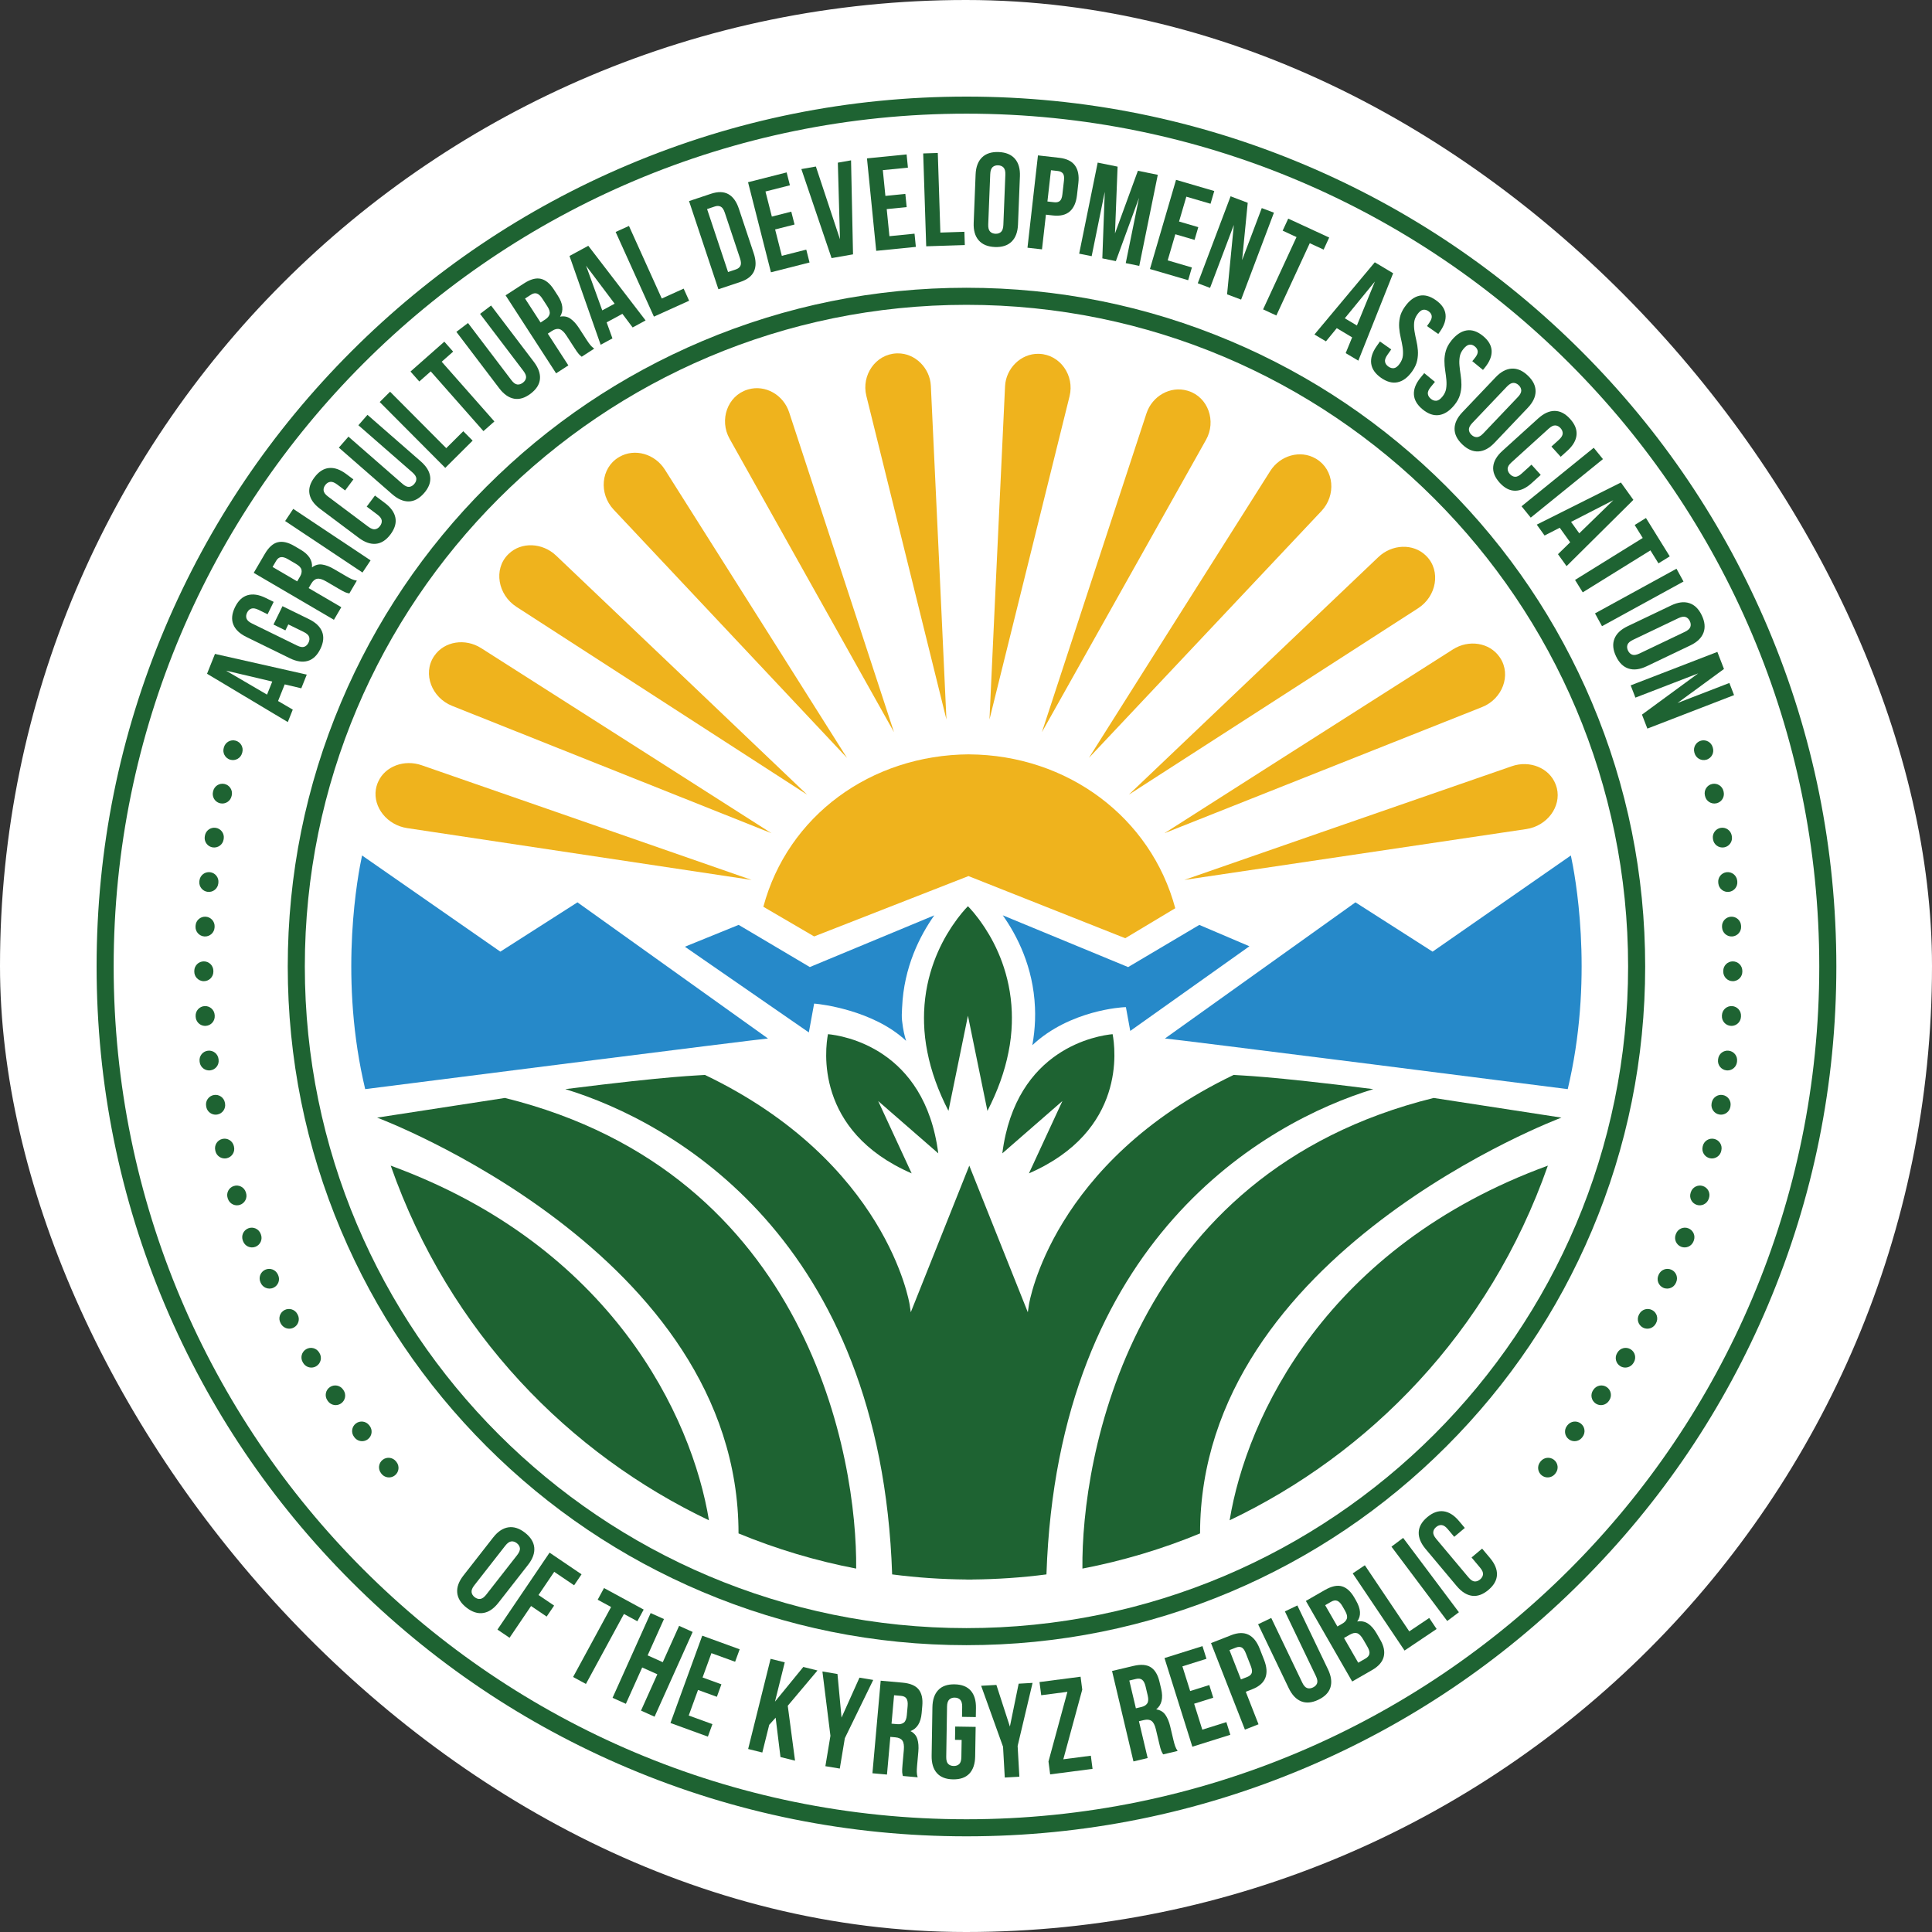
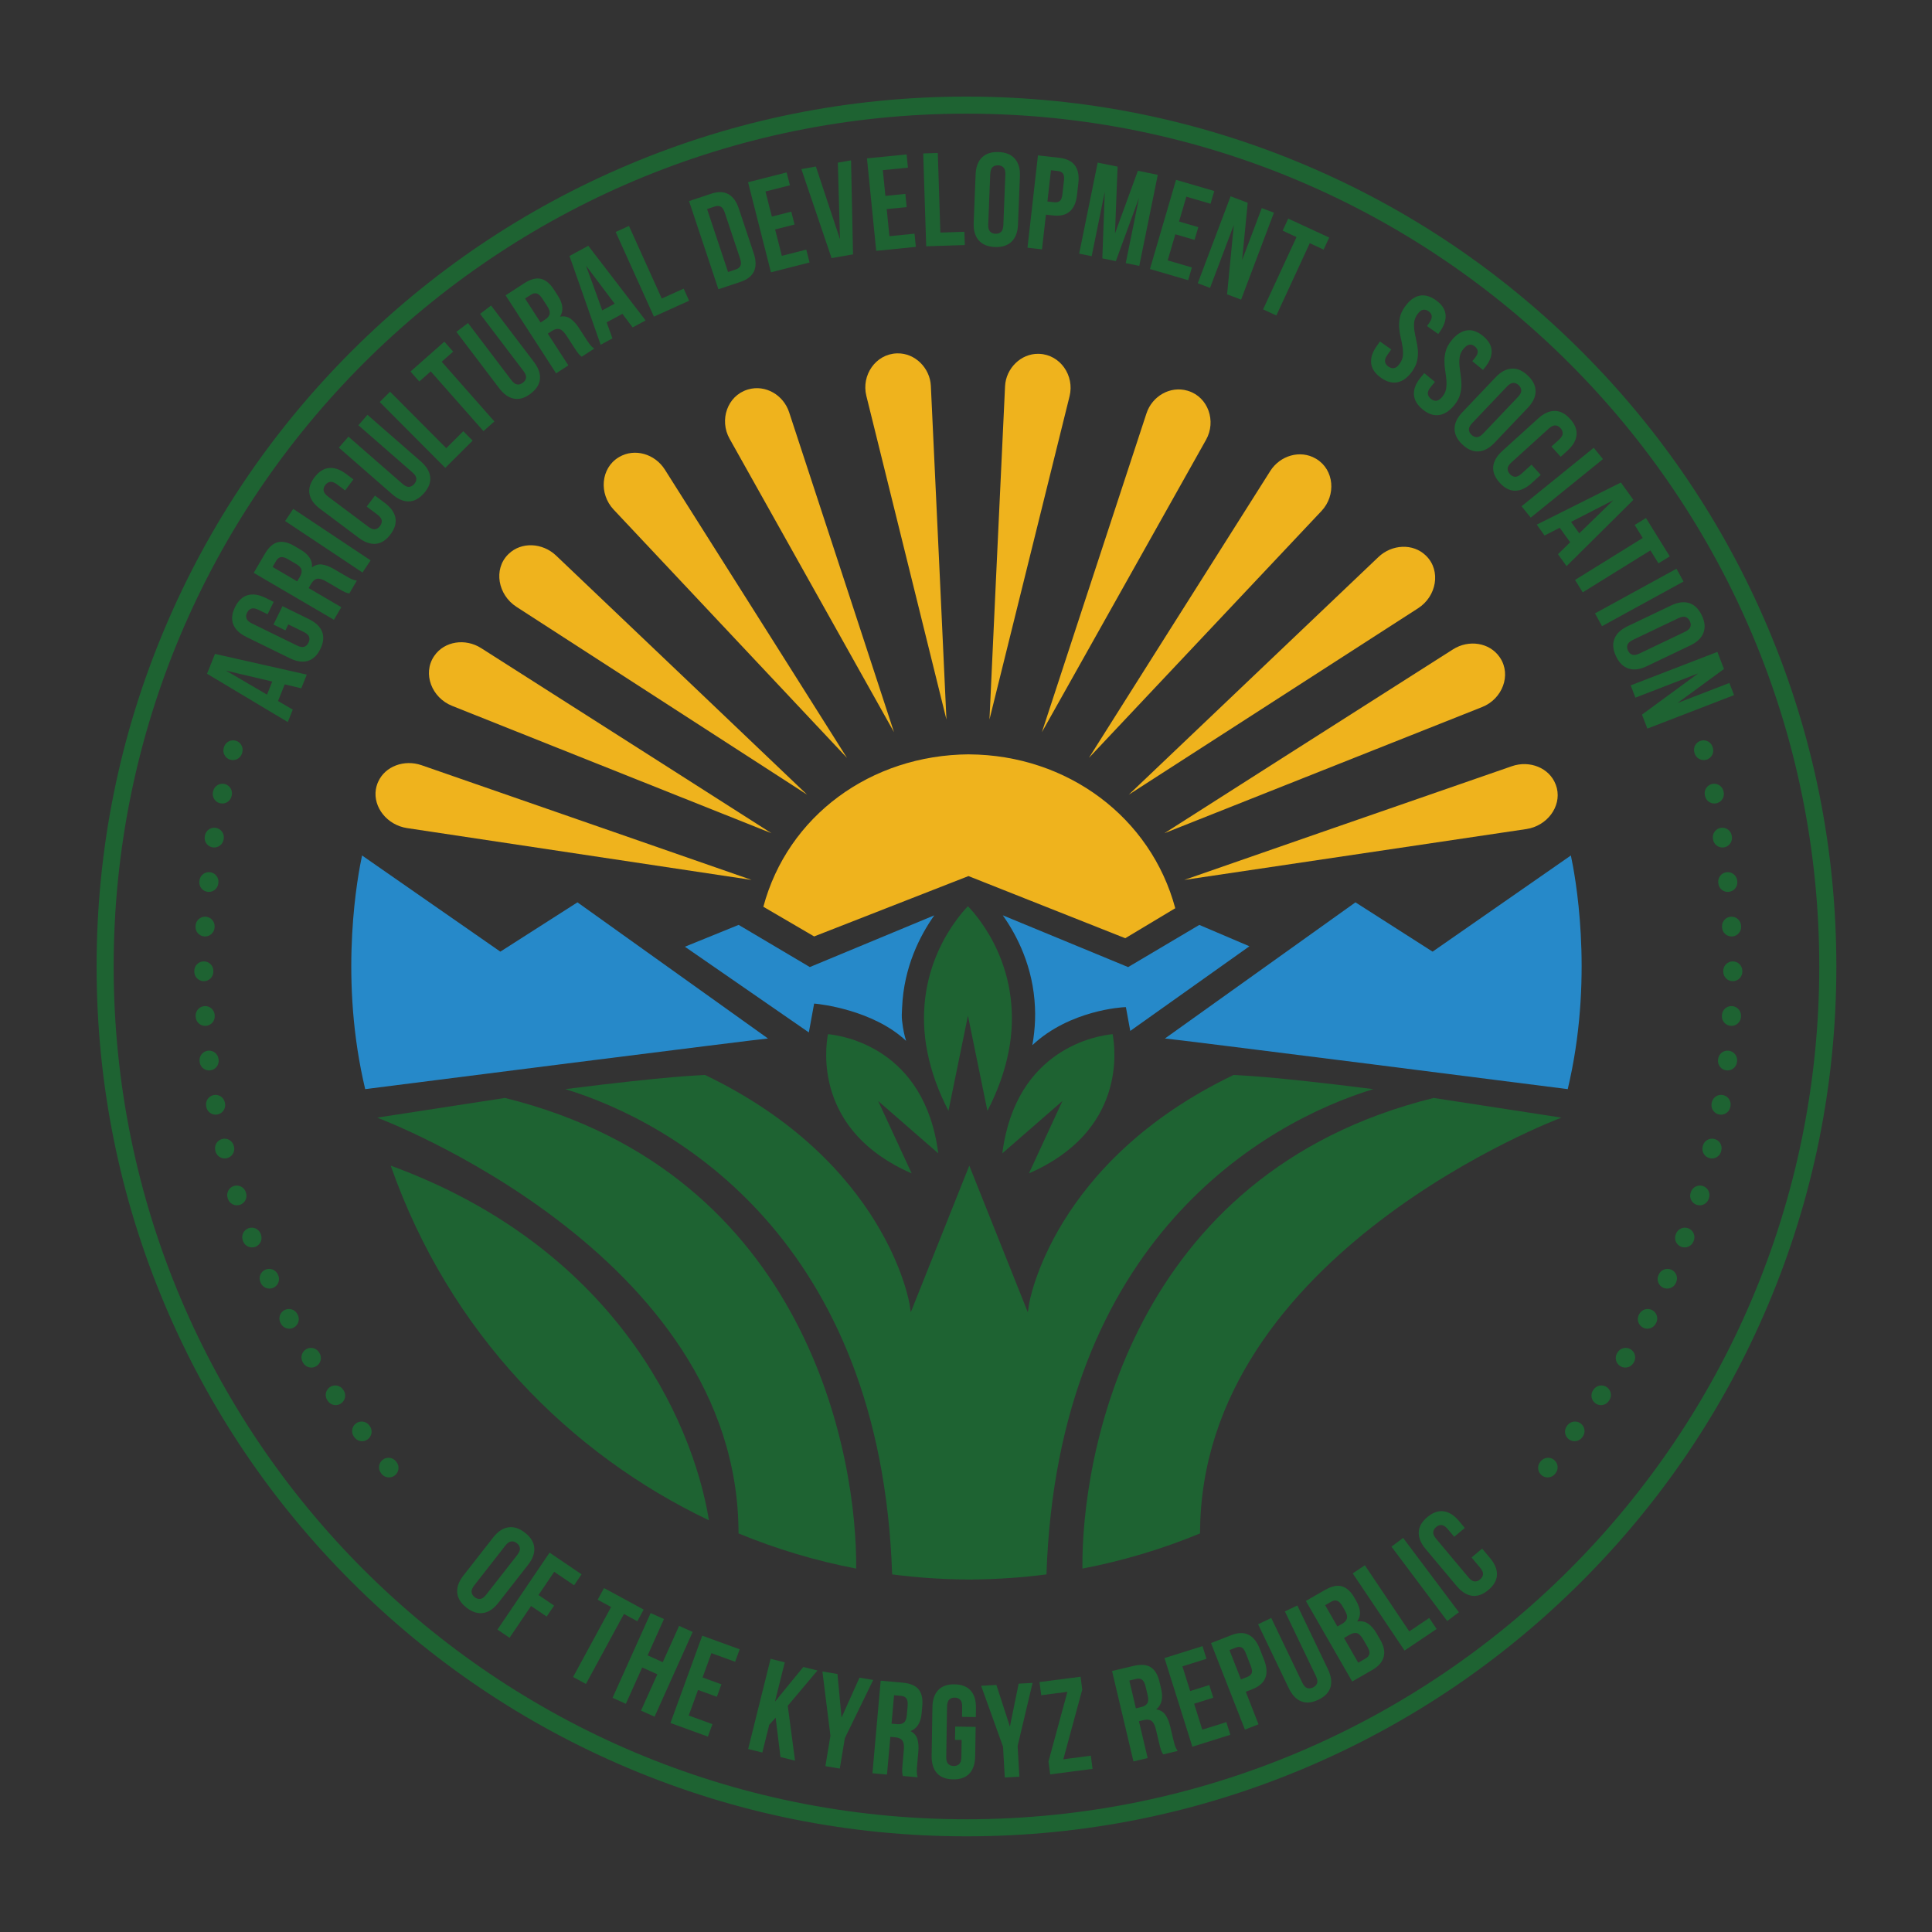
<svg xmlns="http://www.w3.org/2000/svg" version="1.1" width="1000" height="1000">
  <rect width="100%" height="100%" fill="#333333" stroke="none" />
  <g clip-path="url(#SvgjsClipPath1101)">
-     <rect width="1000" height="1000" fill="#ffffff" />
    <g transform="matrix(0.469,0,0,0.469,50,50)">
      <svg version="1.1" width="1920" height="1920">
        <svg id="_Слой_1" data-name="Слой_1" version="1.1" viewBox="0 0 1920 1920">
          <defs>
            <style>
      .st0 {
        fill: #2689c9;
      }

      .st1 {
        fill: #efb31d;
      }

      .st2 {
        fill: #1e6332;
      }
    </style>
            <clipPath id="SvgjsClipPath1101">
              <rect width="1000" height="1000" x="0" y="0" rx="500" ry="500" />
            </clipPath>
          </defs>
          <path class="st2" d="M288.61,1482.95c3.45,1.58,7.64,1.23,10.85-1.26,4.58-3.57,5.41-10.17,1.84-14.76l-.49-.63c-3.57-4.59-10.18-5.42-14.77-1.85-4.58,3.57-5.41,10.17-1.84,14.76l.49.63c1.08,1.38,2.43,2.43,3.92,3.11" />
          <path class="st2" d="M318.3,1522.94c3.45,1.58,7.64,1.23,10.85-1.26,4.58-3.57,5.41-10.17,1.84-14.76l-.49-.63c-3.57-4.59-10.18-5.42-14.77-1.85-4.58,3.57-5.41,10.17-1.84,14.76l.49.63c1.08,1.38,2.43,2.43,3.92,3.11" />
          <path class="st2" d="M259.44,1443.14c3.25,1.49,7.19,1.28,10.35-.9,4.79-3.29,5.99-9.84,2.7-14.63l-.45-.65c-3.29-4.79-9.84-6.01-14.62-2.72-4.79,3.29-6.01,9.84-2.72,14.62l.47.67c1.12,1.62,2.6,2.84,4.27,3.6" />
          <path class="st2" d="M232.63,1401.71c3.06,1.4,6.74,1.31,9.84-.57,4.97-3.01,6.55-9.48,3.54-14.45l-.42-.69c-3.01-4.97-9.48-6.56-14.45-3.54-4.97,3.01-6.56,9.48-3.54,14.46l.42.69c1.14,1.86,2.76,3.26,4.61,4.11" />
          <path class="st2" d="M208.26,1358.8c2.87,1.31,6.3,1.33,9.3-.27,5.13-2.72,7.1-9.08,4.38-14.21l-.39-.73c-2.72-5.13-9.1-7.08-14.22-4.36-5.13,2.72-7.09,9.09-4.36,14.22l.37.7c1.13,2.13,2.88,3.71,4.92,4.64" />
          <path class="st2" d="M186.41,1314.56c2.68,1.23,5.87,1.33,8.77,0,5.28-2.43,7.6-8.67,5.17-13.95l-.33-.72c-2.42-5.29-8.66-7.61-13.94-5.19-5.29,2.41-7.61,8.65-5.19,13.94l.34.74c1.09,2.39,2.97,4.17,5.18,5.18" />
          <path class="st2" d="M167.14,1269.12c2.5,1.14,5.44,1.31,8.2.23,5.41-2.11,8.08-8.2,5.98-13.62l-.3-.76c-2.11-5.42-8.2-8.09-13.62-5.98-5.42,2.11-8.09,8.21-5.98,13.62l.29.76c1.04,2.65,3.02,4.64,5.42,5.75" />
          <path class="st2" d="M150.52,1222.66c2.32,1.06,5.03,1.29,7.64.43,5.52-1.81,8.54-7.75,6.73-13.27l-.24-.76c-1.79-5.52-7.73-8.55-13.26-6.76-5.53,1.79-8.55,7.73-6.76,13.26l.26.79c.95,2.91,3.05,5.12,5.62,6.3" />
          <path class="st2" d="M133.43,1168.23c2.48,2.87,6.44,4.29,10.39,3.36,5.65-1.34,9.15-7.01,7.81-12.66l-.18-.79c-1.34-5.65-7.01-9.15-12.66-7.81-5.66,1.34-9.15,7.01-7.81,12.66l.18.79c.4,1.7,1.2,3.21,2.27,4.45" />
          <path class="st2" d="M123.43,1119.91c2.35,2.71,6.01,4.15,9.79,3.48,5.72-1,9.54-6.46,8.53-12.19l-.14-.78c-1-5.72-6.45-9.55-12.17-8.55-5.73,1-9.55,6.46-8.55,12.18l.14.81c.34,1.94,1.19,3.66,2.39,5.05" />
          <path class="st2" d="M116.25,1071.09c2.2,2.55,5.59,3.99,9.18,3.57,5.78-.68,9.91-5.9,9.22-11.68l-.09-.8c-.68-5.78-5.91-9.91-11.68-9.22-5.78.68-9.91,5.91-9.22,11.68l.1.8c.25,2.17,1.15,4.11,2.48,5.65" />
          <path class="st2" d="M111.9,1021.93c2.06,2.39,5.17,3.82,8.57,3.62,5.8-.34,10.23-5.31,9.89-11.11l-.05-.83c-.35-5.8-5.34-10.22-11.14-9.87-5.79.35-10.21,5.33-9.87,11.13l.05.79c.14,2.4,1.08,4.58,2.54,6.27" />
          <path class="st2" d="M110.39,972.6c1.94,2.23,4.79,3.65,7.98,3.64,5.81,0,10.51-4.73,10.5-10.54v-.8c0-5.81-4.72-10.52-10.53-10.51-5.82,0-10.52,4.72-10.52,10.53v.82c0,2.63.97,5.02,2.56,6.86" />
          <path class="st2" d="M111.73,923.27c1.8,2.08,4.4,3.46,7.36,3.62,5.8.33,10.77-4.11,11.1-9.91l.05-.8c.33-5.8-4.11-10.78-9.91-11.1-5.8-.33-10.78,4.11-11.1,9.91l-.05.8c-.16,2.84.82,5.49,2.55,7.48" />
          <path class="st2" d="M115.91,874.1c1.67,1.93,4.04,3.26,6.77,3.57,5.77.65,10.98-3.5,11.63-9.27l.09-.78c.67-5.78-3.48-10.99-9.25-11.66-5.78-.66-10.99,3.48-11.65,9.25l-.1.83c-.35,3.04.64,5.92,2.5,8.07" />
          <path class="st2" d="M120.27,822.69c1.45,3.05,4.32,5.34,7.9,5.9,5.75.88,11.12-3.05,12-8.79l.13-.8c.88-5.74-3.05-11.11-8.79-12-5.75-.88-11.12,3.05-12,8.79l-.12.8c-.34,2.16,0,4.27.88,6.11" />
          <path class="st2" d="M129.2,774.15c1.35,2.85,3.97,5.06,7.3,5.79,5.67,1.22,11.27-2.39,12.49-8.08l.18-.8c1.21-5.69-2.41-11.27-8.09-12.49-5.68-1.21-11.27,2.41-12.49,8.09l-.17.77c-.51,2.35-.18,4.7.78,6.72" />
          <path class="st2" d="M140.92,726.22c1.27,2.67,3.64,4.79,6.72,5.64,5.6,1.53,11.39-1.75,12.93-7.35l.22-.77c1.54-5.6-1.74-11.39-7.34-12.94-5.6-1.54-11.39,1.74-12.94,7.34l-.22.8c-.7,2.53-.41,5.09.63,7.3" />
          <path class="st0" d="M888.99,1005.06c1.9-44.38,19.64-79.03,35.51-101.48l-137.37,57.07-78.55-46.55-59.32,24.11,136.79,94.58,5.83-31.82,2.39.22c2.68.27,62.46,6.43,99.1,40.91,0-.03-.02-.06-.03-.1-1.66-5.71-3.09-10.65-4.42-22.19-.5-4.38-.27-8.65-.04-12.78l.1-1.98Z" />
          <path class="st0" d="M1627.03,837.51l-152.61,106.14-85.12-54.41-210.26,150.25c3.39-.2,437.29,54.82,444.54,55.89.82-3.43,1.59-6.85,2.32-10.27,26.09-119.7,5.66-226.62,1.13-247.6" />
          <path class="st0" d="M445.58,943.65l-152.61-106.14c-4.54,20.97-24.97,127.9,1.13,247.6.73,3.41,1.5,6.84,2.32,10.26,7.24-1.06,441.14-56.08,444.53-55.88l-210.26-150.26-85.11,54.41Z" />
          <path class="st0" d="M1216.93,914.16l-78.51,46.53-138.35-57.14c15.87,22.42,33.63,57.09,35.53,101.51.22,4.48.25,9.23.07,14.56-.34,9.13-1.34,18.27-2.97,27.27,41.5-39.06,100.37-41.87,100.99-41.9l2.27-.09,4.81,26.25,131.5-93.43-55.32-23.58Z" />
          <path class="st2" d="M928.89,1166.26c-14.88-116.45-105.84-130.04-121.73-131.54-3.01,15.66-15.34,106.82,92.35,153.63l-36.95-79.85,66.32,57.76Z" />
          <path class="st2" d="M1121.3,1034.72c-15.89,1.49-106.84,15.08-121.73,131.54l66.32-57.77-36.95,79.85c107.69-46.81,95.35-137.96,92.35-153.63" />
          <path class="st2" d="M1616.64,1126.82l-141.03-21.71c-336.47,83.24-388.96,399-387.64,519.41,44.35-8.49,88.01-21.55,129.83-38.82,0-309.91,398.84-458.88,398.84-458.88" />
-           <path class="st2" d="M1250.44,1571.21c153.31-72.98,286.31-206.4,351.21-391.4-243.97,89.13-332.49,277.01-351.21,391.4" />
          <path class="st2" d="M1408.99,1095.38c-118.99-15.04-146.6-14.95-154.13-15.67-200.62,96.24-225.66,251.9-225.89,253.46l-1.25,8.46-64.6-161.82-64.58,161.82-1.25-8.46c-.23-1.57-25.28-157.23-225.89-253.46-7.53.72-35.15.63-154.13,15.67,119.22,36.33,348.27,165.53,360.71,535.55,27.05,3.54,54.62,5.4,82.03,5.62v.09c.88-.02,1.98,0,2.96-.02h.32c.98.02,2.07,0,2.96.02v-.09c27.42-.23,54.99-2.09,82.03-5.62,12.44-370.01,241.5-499.22,360.72-535.55" />
          <path class="st2" d="M450.63,1105.11l-141.03,21.71s398.84,148.97,398.84,458.88c41.82,17.27,85.47,30.32,129.83,38.82,1.32-120.41-51.18-436.18-387.64-519.41" />
          <path class="st2" d="M324.59,1179.81c64.9,185.01,197.9,318.42,351.21,391.4-18.72-114.39-107.25-302.27-351.21-391.4" />
          <path class="st2" d="M983.14,1119.4c11.31-21.89,19.12-43.72,23.28-65,2.11-10.31,3.32-20.91,3.64-31.5.11-4.32.11-8.61-.04-12.74-1.54-41.63-17.04-73.52-29.78-92.94-.67-1.03-1.18-1.8-1.72-2.54-7.44-11.1-13.97-18.19-16.91-21.17-2.96,3.01-9.43,10.07-16.8,21.05-.6.82-1.11,1.59-1.61,2.37-12.9,19.67-28.4,51.56-29.95,93.18-.15,4.14-.15,8.42-.04,12.75.32,10.55,1.54,21.13,3.63,31.47v.02c4.16,21.28,11.99,43.12,23.29,65l21.5-105,21.5,105.04Z" />
          <path class="st1" d="M937.9,687.48c0-2.6-13.23-283.99-17.2-368.25-.93-19.73-17.5-36.21-36.8-35.85-.35,0-.71.02-1.05.02-23.01.91-39,23.98-33.35,46.82l88.4,357.25Z" />
          <path class="st1" d="M880.01,701.4c-.7-2.52-89.21-272.25-115.72-353.03-6.32-19.25-26.31-30.69-45.16-25.22-.34.1-.67.2-1,.31-21.95,6.87-31.16,33.43-19.56,54.13l181.44,323.81Z" />
          <path class="st1" d="M828.13,729.78c-1.31-2.31-154.98-245.36-201-318.15-10.97-17.35-33.25-23.82-50.19-13.99-.31.18-.61.35-.91.54-19.61,11.92-21.88,40.1-5.42,57.62l257.51,273.98Z" />
          <path class="st1" d="M463.37,563.12l320.77,207.28c-1.86-1.94-213.57-203.47-276.97-263.81-15.11-14.38-38.47-15.46-52.47-1.86-.26.25-.5.49-.75.74-16.06,16.29-11.1,44.39,9.42,57.64" />
          <path class="st1" d="M392.36,672.4l352.42,140.53c-2.19-1.54-247.05-157.54-320.38-204.26-17.48-11.14-40.49-7.67-51.57,8.35-.2.28-.39.57-.59.86-12.59,19.03-2.42,45.54,20.12,54.52" />
          <path class="st1" d="M310.87,755.91c-.29.59-.55,1.2-.8,1.83-.1.32-.24.63-.35.96-.72,1.97-1.22,3.96-1.54,5.95-3.08,19.63,12.45,39.34,34.56,42.66l380.14,57.19c-2.52-1-280.86-97.64-364.2-126.59-19.18-6.65-40.14,1.12-47.81,18.01" />
          <path class="st1" d="M962.91,725.93v-.04c-108.59.66-200.19,67.96-227.07,168.22l56.04,32.75,170.39-66.64v.05l172.98,68.57,55.18-33.1c-26.88-100.25-118.93-169.15-227.52-169.81" />
          <path class="st1" d="M1040.44,283.91c-.35-.02-.7-.02-1.05-.03-19.31-.36-35.88,16.09-36.8,35.8-3.97,84.16-17.2,365.19-17.2,367.79l88.4-356.8c5.65-22.81-10.33-45.86-33.35-46.76" />
          <path class="st1" d="M1224.38,378.81c11.58-20.63,2.35-47.11-19.61-53.97-.33-.1-.67-.2-1-.31-18.85-5.47-38.82,5.92-45.12,25.1-26.43,80.49-114.68,349.26-115.38,351.77l181.11-322.6Z" />
          <path class="st1" d="M1351.78,457.38c16.41-17.42,14.07-45.5-5.54-57.42-.3-.18-.59-.35-.9-.53-16.94-9.83-39.19-3.43-50.11,13.83-45.81,72.41-198.78,314.23-200.08,316.52l256.62-272.4Z" />
          <path class="st1" d="M1458.47,564.65c20.42-13.15,25.29-41.16,9.22-57.44-.24-.25-.49-.49-.74-.74-14-13.6-37.3-12.6-52.33,1.7l-275.49,262.25,319.33-205.76Z" />
          <path class="st1" d="M1529.06,673.72c22.42-8.9,32.47-35.32,19.88-54.35-.19-.28-.39-.57-.59-.86-11.09-16.01-34.01-19.54-51.39-8.48-72.89,46.4-316.28,201.35-318.46,202.89l350.55-139.2Z" />
          <path class="st1" d="M1611.59,763.32c-.35-1.14-.69-2.26-1.04-3.4-.02-.06-.06-.14-.08-.18-.08-.27-.18-.53-.29-.8-6.99-18.12-28.61-26.78-48.32-19.93-82.74,28.69-358.97,124.47-361.47,125.48l377.49-56.13c22.87-3.4,38.67-24.62,33.71-45.05" />
          <path class="st2" d="M960,18.83c519.8,0,941.17,421.38,941.17,941.17s-421.37,941.17-941.17,941.17S18.83,1479.8,18.83,960,440.2,18.83,960,18.83M960,0C830.41,0,704.68,25.38,586.32,75.45c-114.33,48.35-216.98,117.57-305.15,205.73-88.16,88.16-157.38,190.83-205.73,305.15C25.38,704.69,0,830.41,0,960s25.38,255.32,75.45,373.69c48.35,114.32,117.56,216.98,205.73,305.14,88.16,88.16,190.82,157.38,305.15,205.73,118.36,50.06,244.09,75.44,373.68,75.44s255.32-25.38,373.68-75.44c114.33-48.36,216.99-117.57,305.15-205.73,88.16-88.15,157.38-190.82,205.73-305.14,50.07-118.37,75.45-244.09,75.45-373.69s-25.38-255.31-75.45-373.68c-48.35-114.32-117.56-216.98-205.73-305.15-88.15-88.15-190.82-157.38-305.15-205.73C1215.32,25.38,1089.59,0,960,0" />
-           <path class="st2" d="M960,229.8c403.28,0,730.2,326.93,730.2,730.21s-326.92,730.2-730.2,730.2S229.8,1363.29,229.8,960.01,556.72,229.8,960,229.8M960,210.97c-101.11,0-199.21,19.81-291.57,58.87-89.19,37.73-169.29,91.73-238.08,160.51-68.79,68.78-122.79,148.88-160.52,238.08-39.06,92.36-58.87,190.45-58.87,291.57s19.81,199.2,58.87,291.56c37.73,89.2,91.73,169.3,160.52,238.08,68.78,68.78,148.88,122.79,238.08,160.52,92.36,39.06,190.46,58.87,291.57,58.87s199.21-19.81,291.57-58.87c89.19-37.73,169.29-91.74,238.08-160.52,68.79-68.78,122.79-148.88,160.52-238.08,39.06-92.36,58.87-190.45,58.87-291.56s-19.81-199.21-58.87-291.57c-37.72-89.2-91.73-169.3-160.52-238.08-68.78-68.78-148.88-122.79-238.08-160.51-92.36-39.07-190.46-58.87-291.57-58.87" />
          <path class="st2" d="M1635.48,1482.95c-3.45,1.58-7.64,1.23-10.85-1.26-4.58-3.57-5.41-10.17-1.84-14.76l.49-.63c3.57-4.59,10.18-5.42,14.77-1.85,4.58,3.57,5.41,10.17,1.84,14.76l-.49.63c-1.08,1.38-2.43,2.43-3.92,3.11" />
          <path class="st2" d="M1605.8,1522.94c-3.45,1.58-7.64,1.23-10.85-1.26-4.58-3.57-5.41-10.17-1.84-14.76l.49-.63c3.57-4.59,10.18-5.42,14.77-1.85,4.58,3.57,5.41,10.17,1.84,14.76l-.49.63c-1.08,1.38-2.43,2.43-3.92,3.11" />
          <path class="st2" d="M1664.65,1443.14c-3.25,1.49-7.19,1.28-10.35-.9-4.79-3.29-5.99-9.84-2.7-14.63l.45-.65c3.29-4.79,9.84-6.01,14.62-2.72,4.79,3.29,6.01,9.84,2.72,14.62l-.47.67c-1.12,1.62-2.6,2.84-4.27,3.6" />
          <path class="st2" d="M1691.46,1401.71c-3.06,1.4-6.74,1.31-9.84-.57-4.97-3.01-6.55-9.48-3.54-14.45l.42-.69c3.01-4.97,9.48-6.56,14.45-3.54,4.97,3.01,6.56,9.48,3.54,14.46l-.42.69c-1.14,1.86-2.76,3.26-4.61,4.11" />
          <path class="st2" d="M1715.83,1358.8c-2.87,1.31-6.3,1.33-9.3-.27-5.13-2.72-7.1-9.08-4.38-14.21l.39-.73c2.72-5.13,9.1-7.08,14.22-4.36,5.13,2.72,7.09,9.09,4.36,14.22l-.37.7c-1.13,2.13-2.88,3.71-4.92,4.64" />
          <path class="st2" d="M1737.68,1314.56c-2.68,1.23-5.87,1.33-8.77,0-5.28-2.43-7.6-8.67-5.17-13.95l.33-.72c2.42-5.29,8.66-7.61,13.94-5.19,5.29,2.41,7.61,8.65,5.19,13.94l-.34.74c-1.09,2.39-2.97,4.17-5.18,5.18" />
          <path class="st2" d="M1756.95,1269.12c-2.5,1.14-5.44,1.31-8.2.23-5.41-2.11-8.08-8.2-5.98-13.62l.3-.76c2.11-5.42,8.2-8.09,13.62-5.98,5.42,2.11,8.09,8.21,5.98,13.62l-.29.76c-1.04,2.65-3.02,4.64-5.42,5.75" />
          <path class="st2" d="M1773.58,1222.66c-2.32,1.06-5.03,1.29-7.64.43-5.52-1.81-8.54-7.75-6.73-13.27l.24-.76c1.79-5.52,7.73-8.55,13.26-6.76,5.53,1.79,8.55,7.73,6.76,13.26l-.26.79c-.95,2.91-3.05,5.12-5.62,6.3" />
          <path class="st2" d="M1790.66,1168.23c-2.48,2.87-6.44,4.29-10.39,3.36-5.65-1.34-9.15-7.01-7.81-12.66l.18-.79c1.34-5.65,7.01-9.15,12.66-7.81,5.66,1.34,9.15,7.01,7.81,12.66l-.18.79c-.4,1.7-1.21,3.21-2.27,4.45" />
          <path class="st2" d="M1800.66,1119.91c-2.35,2.71-6.01,4.15-9.79,3.48-5.72-1-9.54-6.46-8.53-12.19l.14-.78c1-5.72,6.45-9.55,12.17-8.55,5.73,1,9.55,6.46,8.55,12.18l-.14.81c-.34,1.94-1.19,3.66-2.39,5.05" />
          <path class="st2" d="M1807.85,1071.09c-2.2,2.55-5.59,3.99-9.18,3.57-5.78-.68-9.91-5.9-9.22-11.68l.1-.8c.67-5.78,5.9-9.91,11.67-9.22,5.78.68,9.91,5.91,9.22,11.68l-.09.8c-.26,2.17-1.16,4.11-2.49,5.65" />
          <path class="st2" d="M1812.19,1021.93c-2.07,2.39-5.17,3.82-8.57,3.62-5.8-.34-10.23-5.31-9.89-11.11l.05-.83c.35-5.8,5.34-10.22,11.14-9.87,5.79.35,10.21,5.33,9.87,11.13l-.05.79c-.14,2.4-1.08,4.58-2.54,6.27" />
          <path class="st2" d="M1813.7,972.6c-1.94,2.23-4.79,3.65-7.98,3.64-5.81,0-10.51-4.73-10.5-10.54v-.8c0-5.81,4.72-10.52,10.53-10.51,5.82,0,10.52,4.72,10.52,10.53v.82c0,2.63-.97,5.02-2.56,6.86" />
          <path class="st2" d="M1812.36,923.27c-1.8,2.08-4.4,3.46-7.36,3.62-5.8.33-10.77-4.11-11.1-9.91l-.05-.8c-.33-5.8,4.11-10.78,9.91-11.1,5.8-.33,10.78,4.11,11.1,9.91l.05.8c.16,2.84-.82,5.49-2.55,7.48" />
          <path class="st2" d="M1808.19,874.1c-1.67,1.93-4.04,3.26-6.77,3.57-5.77.65-10.98-3.5-11.63-9.27l-.09-.78c-.67-5.78,3.48-10.99,9.25-11.66,5.78-.66,10.99,3.48,11.65,9.25l.1.83c.35,3.04-.64,5.92-2.5,8.07" />
          <path class="st2" d="M1803.83,822.69c-1.45,3.05-4.32,5.34-7.9,5.9-5.75.88-11.12-3.05-12-8.79l-.13-.8c-.88-5.74,3.05-11.11,8.79-12,5.74-.88,11.11,3.05,12,8.79l.12.8c.34,2.16,0,4.27-.88,6.11" />
          <path class="st2" d="M1794.89,774.15c-1.35,2.85-3.97,5.06-7.3,5.79-5.67,1.22-11.27-2.39-12.49-8.08l-.18-.8c-1.21-5.69,2.41-11.27,8.09-12.49,5.68-1.21,11.27,2.41,12.49,8.09l.17.77c.51,2.35.18,4.7-.78,6.72" />
          <path class="st2" d="M1783.17,726.22c-1.27,2.67-3.64,4.79-6.72,5.64-5.6,1.53-11.39-1.75-12.93-7.35l-.22-.77c-1.54-5.6,1.74-11.39,7.34-12.94,5.6-1.54,11.39,1.74,12.94,7.34l.22.8c.7,2.53.41,5.09-.63,7.3" />
          <path class="st2" d="M231.95,637.91l-6.04,15.1-18.31-4.32-7.34,18.36,16.24,9.49-5.49,13.74-89.13-53.32,8.76-21.9,101.31,22.85ZM188.09,659.98l5.77-14.42-51.04-12.04,45.27,26.47Z" />
          <path class="st2" d="M195.22,582.64l9.93-20.26,29.21,14.31c7.45,3.66,12.29,8.28,14.5,13.87,2.2,5.59,1.57,11.94-1.91,19.04-3.48,7.11-8.11,11.5-13.88,13.19-5.77,1.69-12.39.7-19.84-2.95l-47.89-23.46c-7.46-3.66-12.29-8.28-14.5-13.87-2.21-5.59-1.57-11.94,1.91-19.05,3.48-7.1,8.11-11.5,13.88-13.18,5.77-1.68,12.39-.7,19.84,2.95l8.95,4.39-6.71,13.68-9.88-4.84c-3.32-1.62-6-2.1-8.03-1.4-2.03.7-3.6,2.18-4.72,4.46-1.12,2.28-1.33,4.44-.63,6.46.69,2.02,2.71,3.85,6.03,5.48l49.74,24.36c3.33,1.63,5.99,2.1,7.97,1.37,1.98-.71,3.53-2.21,4.65-4.49,1.12-2.28,1.35-4.43.7-6.43-.66-2-2.64-3.81-5.98-5.45l-16.98-8.31-3.22,6.58-13.16-6.45Z" />
          <path class="st2" d="M278.93,548.34c-.69-.17-1.33-.32-1.94-.46-.6-.12-1.32-.35-2.15-.67-.84-.31-1.86-.8-3.06-1.45-1.2-.65-2.69-1.49-4.47-2.53l-13.9-8.14c-4.13-2.42-7.46-3.41-9.98-2.96-2.53.45-4.72,2.27-6.6,5.47l-2.81,4.81,36.03,21.1-8.15,13.9-88.5-51.83,12.29-20.99c4.25-7.25,9.01-11.51,14.28-12.78,5.27-1.27,11.32.09,18.15,4.09l6.95,4.07c9.1,5.34,13.32,11.87,12.63,19.62,3.5-2.71,7.26-3.75,11.27-3.16,4.01.59,8.33,2.24,12.97,4.97l13.65,7.99c2.19,1.29,4.16,2.33,5.9,3.12,1.74.79,3.65,1.35,5.73,1.66l-8.29,14.16ZM194.2,519.09l27.18,15.91,3.18-5.43c1.53-2.61,2.05-5.05,1.57-7.32-.48-2.26-2.49-4.43-6.03-6.51l-8.72-5.11c-3.2-1.88-5.85-2.66-7.95-2.37-2.1.3-3.86,1.68-5.29,4.12l-3.92,6.7Z" />
          <path class="st2" d="M208.08,468.41l8.93-13.41,85.37,56.83-8.93,13.41-85.37-56.83Z" />
          <path class="st2" d="M307.21,440.3l10.9,8.17c6.65,4.97,10.53,10.43,11.66,16.34,1.12,5.9-.69,12.02-5.43,18.35-4.74,6.33-10.11,9.79-16.09,10.37-5.99.58-12.3-1.62-18.95-6.6l-42.68-31.98c-6.64-4.97-10.53-10.41-11.65-16.32-1.13-5.92.67-12.03,5.42-18.36,4.74-6.33,10.11-9.79,16.1-10.37,5.98-.58,12.3,1.62,18.94,6.59l7.98,5.97-9.14,12.19-8.8-6.59c-2.97-2.22-5.51-3.18-7.63-2.87-2.12.31-3.95,1.47-5.47,3.5s-2.13,4.11-1.82,6.23c.31,2.12,1.94,4.29,4.91,6.51l44.33,33.21c2.97,2.22,5.5,3.17,7.58,2.83,2.08-.33,3.88-1.51,5.41-3.55,1.52-2.03,2.15-4.1,1.89-6.18-.27-2.09-1.88-4.25-4.86-6.47l-11.72-8.79,9.13-12.19Z" />
          <path class="st2" d="M277.93,375.28l59.6,52.04c2.79,2.44,5.24,3.57,7.34,3.39,2.1-.18,3.98-1.22,5.65-3.13,1.67-1.91,2.45-3.92,2.35-6.03-.11-2.1-1.56-4.37-4.35-6.82l-59.6-52.04,10.02-11.48,58.82,51.36c6.25,5.46,9.72,11.18,10.41,17.16.68,5.98-1.58,11.94-6.78,17.9-5.21,5.96-10.81,9-16.82,9.14-6.01.13-12.15-2.54-18.4-8l-58.82-51.36,10.6-12.14Z" />
          <path class="st2" d="M312.45,337.06l11.43-11.37,62.01,62.3,18.79-18.7,10.33,10.38-30.22,30.08-72.35-72.69Z" />
          <path class="st2" d="M346.43,303.42l37.35-32.96,9.7,10.99-12.63,11.15,58.16,65.91-12.08,10.66-58.16-65.91-12.63,11.15-9.7-10.99Z" />
          <path class="st2" d="M409.89,249.88l47.85,63.02c2.24,2.95,4.41,4.56,6.51,4.8,2.09.25,4.14-.39,6.17-1.92,2.02-1.54,3.2-3.34,3.52-5.43.33-2.08-.64-4.6-2.89-7.56l-47.85-63.01,12.14-9.21,47.23,62.19c5.02,6.61,7.26,12.91,6.72,18.9-.55,5.99-3.97,11.38-10.27,16.16-6.3,4.79-12.41,6.64-18.32,5.56-5.92-1.1-11.39-4.94-16.41-11.56l-47.23-62.19,12.83-9.75Z" />
          <path class="st2" d="M535.39,287.09c-.54-.46-1.04-.89-1.53-1.28-.48-.38-1.02-.91-1.62-1.57-.6-.66-1.29-1.55-2.08-2.67-.78-1.12-1.73-2.54-2.85-4.27l-8.76-13.52c-2.61-4.02-5.14-6.4-7.59-7.13-2.46-.74-5.24-.09-8.36,1.92l-4.67,3.03,22.7,35.04-13.52,8.76-55.76-86.08,20.41-13.22c7.05-4.57,13.22-6.23,18.5-5,5.28,1.24,10.08,5.17,14.38,11.81l4.38,6.76c5.74,8.86,6.56,16.59,2.46,23.2,4.35-.84,8.18-.09,11.49,2.24,3.32,2.33,6.43,5.75,9.36,10.26l8.6,13.28c1.38,2.13,2.67,3.95,3.87,5.44,1.19,1.49,2.66,2.84,4.37,4.06l-13.77,8.92ZM472.84,222.87l17.13,26.44,5.28-3.43c2.54-1.65,4.1-3.59,4.69-5.83.58-2.24-.24-5.08-2.47-8.53l-5.49-8.48c-2.02-3.11-4.03-5.01-6.04-5.69-2.01-.68-4.2-.25-6.58,1.29l-6.52,4.22Z" />
          <path class="st2" d="M605.88,247.03l-14.3,7.74-11.3-15.03-17.39,9.42,6.41,17.68-13.01,7.04-34.39-98,20.75-11.23,63.25,82.39ZM558.05,235.93l13.66-7.39-31.52-41.91,17.86,49.3Z" />
          <path class="st2" d="M572.84,149.38l14.68-6.64,36.21,80.11,24.16-10.92,6.03,13.35-38.85,17.56-42.24-93.45Z" />
          <path class="st2" d="M653.82,115.31l24.19-8.06c7.69-2.56,14.09-2.43,19.2.4,5.11,2.83,8.98,8.18,11.6,16.05l16.39,49.2c2.63,7.88,2.74,14.48.35,19.81-2.39,5.34-7.44,9.27-15.13,11.84l-24.19,8.06-32.41-97.3ZM673.73,124.11l23.16,69.5,8.61-2.87c2.41-.8,4.08-2.13,5.01-3.99.92-1.85.8-4.54-.37-8.06l-16.86-50.6c-1.17-3.52-2.68-5.75-4.54-6.67-1.85-.92-3.99-.99-6.39-.18l-8.62,2.87Z" />
          <polygon class="st2" points="745.22 132.42 766.66 126.97 770.27 141.17 748.83 146.62 756.23 175.73 783.21 168.87 786.82 183.07 744.22 193.9 718.95 94.5 761.55 83.67 765.16 97.88 738.18 104.73 745.22 132.42" />
          <polygon class="st2" points="820.41 157.43 818.05 72.91 832.63 70.35 834.8 174.1 811.13 178.25 777.79 79.99 793.81 77.17 820.41 157.43" />
          <polygon class="st2" points="870.54 109.59 892.55 107.39 894.01 121.96 871.99 124.16 874.98 154.05 902.68 151.28 904.14 165.86 860.4 170.23 850.2 68.18 893.94 63.81 895.4 78.4 867.69 81.16 870.54 109.59" />
          <path class="st2" d="M912.25,62.73l16.11-.52,2.84,87.85,26.51-.86.47,14.64-42.61,1.37-3.31-102.5Z" />
          <path class="st2" d="M970.09,85.98c.33-8.29,2.68-14.58,7.05-18.85,4.37-4.27,10.51-6.25,18.42-5.94,7.91.31,13.87,2.77,17.89,7.38,4.02,4.6,5.87,11.06,5.54,19.35l-2.12,53.29c-.33,8.29-2.68,14.58-7.05,18.85-4.37,4.27-10.51,6.25-18.42,5.94-7.91-.31-13.87-2.77-17.89-7.38-4.03-4.6-5.87-11.06-5.54-19.35l2.12-53.29ZM984.03,140.94c-.14,3.71.51,6.35,1.96,7.92,1.45,1.58,3.44,2.41,5.98,2.51,2.54.1,4.6-.57,6.17-2.02,1.57-1.45,2.43-4.03,2.58-7.74l2.2-55.34c.15-3.7-.51-6.35-1.95-7.92-1.45-1.57-3.46-2.41-5.99-2.51-2.54-.1-4.6.57-6.17,2.02-1.57,1.45-2.43,4.03-2.58,7.74l-2.2,55.34Z" />
          <path class="st2" d="M1062.48,67.55c8.05.92,13.8,3.73,17.25,8.44,3.44,4.72,4.7,11.2,3.76,19.45l-1.5,13.25c-.93,8.25-3.61,14.29-8.02,18.11-4.42,3.82-10.65,5.28-18.71,4.36l-7.57-.86-4.34,38.29-16.01-1.82,11.55-101.9,23.58,2.68ZM1053.26,81.25l-3.91,34.5,7.57.86c2.52.28,4.54-.18,6.06-1.38,1.51-1.21,2.48-3.65,2.89-7.34l1.74-15.29c.42-3.68.02-6.28-1.18-7.79-1.21-1.52-3.07-2.42-5.59-2.7l-7.57-.86Z" />
          <polygon class="st2" points="1123.91 151.02 1149.19 81.86 1171.15 86.33 1150.71 186.83 1135.78 183.79 1150.44 111.71 1124.87 181.57 1109.94 178.53 1112.63 105.07 1098.17 176.13 1084.38 173.34 1104.82 72.84 1126.79 77.31 1123.91 151.02" />
          <polygon class="st2" points="1194.62 137.87 1215.85 144.08 1211.73 158.14 1190.51 151.93 1182.07 180.75 1208.79 188.57 1204.67 202.63 1162.49 190.29 1191.29 91.86 1233.48 104.21 1229.36 118.27 1202.65 110.45 1194.62 137.87" />
          <polygon class="st2" points="1255.08 141.62 1228.83 211.11 1215.27 205.99 1251.49 110.04 1270.41 117.19 1264.21 180.47 1285.9 123.04 1299.33 128.11 1263.1 224.05 1247.61 218.21 1255.08 141.62" />
          <path class="st2" d="M1315.1,134.65l45.22,20.9-6.15,13.31-15.29-7.07-36.88,79.79-14.63-6.76,36.88-79.79-15.29-7.07,6.15-13.3Z" />
-           <path class="st2" d="M1392.48,291.43l-13.97-8.33,7.14-17.4-16.99-10.13-11.92,14.55-12.71-7.57,66.61-79.69,20.26,12.08-38.43,96.49ZM1377.55,244.66l13.34,7.96,19.89-48.53-33.23,40.57Z" />
          <path class="st2" d="M1443.74,232.05c4.77-6.79,10.06-10.86,15.85-12.22,5.79-1.36,11.93.24,18.4,4.79,6.47,4.55,10.04,9.78,10.72,15.69.68,5.91-1.37,12.26-6.14,19.05l-1.86,2.64-12.46-8.76,2.45-3.48c2.13-3.03,3.06-5.58,2.77-7.62-.29-2.06-1.47-3.82-3.55-5.28-2.08-1.46-4.13-1.98-6.16-1.55-2.03.42-4.12,2.15-6.25,5.18-2.02,2.88-3.17,5.87-3.44,8.96-.27,3.1-.13,6.3.41,9.6.55,3.31,1.22,6.71,2.04,10.21.82,3.5,1.38,7.09,1.66,10.75.29,3.66.03,7.43-.77,11.28-.81,3.86-2.61,7.78-5.41,11.77-4.77,6.79-10.11,10.84-15.98,12.14-5.87,1.3-12.04-.32-18.51-4.87-6.47-4.56-10.08-9.81-10.84-15.78-.76-5.97,1.26-12.35,6.03-19.14l3.63-5.16,12.46,8.77-4.22,6c-2.13,3.04-3.01,5.59-2.61,7.66.4,2.06,1.63,3.83,3.71,5.29,2.08,1.46,4.16,2.02,6.23,1.7,2.08-.33,4.19-2.01,6.33-5.05,2.02-2.88,3.17-5.86,3.44-8.96.26-3.1.13-6.29-.42-9.6-.54-3.31-1.22-6.71-2.04-10.22-.82-3.5-1.37-7.08-1.66-10.75-.28-3.66-.03-7.43.77-11.28.8-3.86,2.61-7.78,5.42-11.78Z" />
          <path class="st2" d="M1495.33,269.06c5.26-6.42,10.83-10.1,16.71-11.02,5.88-.94,11.87,1.11,18,6.11,6.12,5.01,9.31,10.49,9.55,16.44.25,5.94-2.26,12.13-7.52,18.55l-2.04,2.5-11.79-9.65,2.69-3.3c2.35-2.86,3.45-5.34,3.32-7.4-.13-2.07-1.18-3.92-3.15-5.52-1.97-1.61-3.97-2.28-6.03-1.99-2.06.27-4.26,1.84-6.61,4.71-2.23,2.73-3.59,5.62-4.08,8.69-.5,3.08-.59,6.27-.29,9.61.3,3.33.73,6.77,1.29,10.33.56,3.55.85,7.17.87,10.85.02,3.67-.52,7.41-1.6,11.19-1.08,3.79-3.16,7.57-6.25,11.35-5.26,6.42-10.87,10.07-16.82,10.94-5.96.87-11.99-1.2-18.11-6.21-6.12-5.01-9.35-10.52-9.66-16.53-.33-6,2.15-12.23,7.41-18.65l3.99-4.87,11.79,9.66-4.64,5.67c-2.35,2.87-3.41,5.36-3.17,7.45.24,2.09,1.35,3.94,3.31,5.55,1.97,1.61,4,2.32,6.1,2.15,2.1-.17,4.33-1.69,6.68-4.57,2.22-2.72,3.58-5.61,4.08-8.69.49-3.07.58-6.26.29-9.6-.3-3.33-.73-6.78-1.29-10.33-.56-3.55-.85-7.16-.87-10.84-.02-3.67.51-7.41,1.59-11.19,1.08-3.79,3.17-7.57,6.26-11.35Z" />
          <path class="st2" d="M1544.04,309.71c5.72-6.02,11.63-9.18,17.74-9.51,6.11-.33,12.03,2.23,17.76,7.69,5.74,5.45,8.59,11.23,8.57,17.35-.02,6.11-2.89,12.18-8.61,18.2l-36.75,38.64c-5.72,6.02-11.64,9.18-17.74,9.51-6.11.33-12.03-2.23-17.76-7.69-5.74-5.45-8.6-11.23-8.57-17.35.02-6.11,2.88-12.18,8.61-18.2l36.75-38.64ZM1518.26,360.2c-2.56,2.69-3.81,5.1-3.75,7.25.05,2.14,1,4.08,2.84,5.83,1.84,1.75,3.83,2.6,5.97,2.55,2.14-.06,4.49-1.43,7.05-4.12l38.17-40.13c2.56-2.69,3.81-5.1,3.75-7.25-.06-2.14-1-4.08-2.84-5.83-1.85-1.75-3.83-2.6-5.98-2.54-2.14.05-4.48,1.42-7.05,4.11l-38.16,40.13Z" />
          <path class="st2" d="M1593.8,417.47l-10.1,9.15c-6.15,5.58-12.24,8.36-18.25,8.34-6.01-.02-11.68-2.97-16.99-8.83-5.31-5.86-7.69-11.79-7.12-17.77.57-5.98,3.93-11.77,10.08-17.34l39.52-35.81c6.15-5.58,12.23-8.36,18.24-8.33,6.02.02,11.68,2.96,17,8.82,5.31,5.86,7.69,11.79,7.11,17.77-.57,5.99-3.93,11.77-10.08,17.34l-7.39,6.69-10.23-11.28,8.14-7.38c2.75-2.49,4.18-4.8,4.29-6.94.1-2.14-.69-4.15-2.4-6.03-1.71-1.88-3.63-2.87-5.77-2.97-2.14-.11-4.58,1.09-7.33,3.58l-41.03,37.19c-2.75,2.49-4.16,4.79-4.23,6.89-.07,2.1.75,4.1,2.46,5.99,1.71,1.88,3.61,2.89,5.71,3.03,2.1.13,4.53-1.04,7.28-3.53l10.86-9.84,10.23,11.28Z" />
          <path class="st2" d="M1652.28,387.56l10.15,12.52-79.68,64.57-10.15-12.52,79.68-64.58Z" />
          <path class="st2" d="M1622.29,518.21l-9.49-13.21,13.48-13.12-11.53-16.06-16.73,8.59-8.63-12.02,92.87-46.5,13.76,19.16-73.73,73.15ZM1627.25,469.37l9.06,12.61,37.59-36.56-46.65,23.94Z" />
          <path class="st2" d="M1709.91,465.07l26.25,42.33-12.45,7.72-8.88-14.32-74.71,46.32-8.49-13.7,74.71-46.32-8.88-14.32,12.45-7.72Z" />
          <path class="st2" d="M1743.6,521.05l7.74,14.13-89.94,49.29-7.74-14.13,89.94-49.29Z" />
          <path class="st2" d="M1737.72,561.56c7.5-3.58,14.15-4.43,19.97-2.56,5.83,1.87,10.44,6.38,13.84,13.52,3.41,7.14,4.01,13.56,1.82,19.27-2.21,5.7-7.05,10.34-14.54,13.92l-48.12,22.98c-7.5,3.58-14.15,4.43-19.97,2.55-5.83-1.87-10.44-6.38-13.84-13.52-3.41-7.14-4.02-13.56-1.81-19.26,2.19-5.71,7.05-10.35,14.54-13.93l48.12-22.97ZM1695.62,599.52c-3.35,1.6-5.38,3.41-6.1,5.42-.72,2.02-.52,4.18.57,6.47,1.1,2.29,2.65,3.79,4.67,4.51,2.02.72,4.71.27,8.06-1.33l49.97-23.86c3.35-1.6,5.38-3.41,6.1-5.42.71-2.02.52-4.17-.57-6.46-1.09-2.3-2.65-3.8-4.67-4.52-2.02-.72-4.71-.27-8.05,1.33l-49.98,23.86Z" />
          <polygon class="st2" points="1767.56 636.55 1698.27 663.31 1693.04 649.78 1788.71 612.83 1796 631.69 1744.7 669.25 1801.96 647.13 1807.13 660.53 1711.46 697.48 1705.5 682.04 1767.56 636.55" />
          <path class="st2" d="M437.65,1590.19c5.12-6.54,10.69-10.27,16.74-11.19,6.05-.92,12.19,1.07,18.42,5.94,6.23,4.87,9.63,10.35,10.2,16.44.57,6.09-1.7,12.41-6.81,18.94l-32.84,42.02c-5.12,6.54-10.69,10.27-16.74,11.18-6.05.92-12.19-1.06-18.42-5.93-6.23-4.88-9.63-10.35-10.2-16.44-.58-6.09,1.7-12.41,6.81-18.95l32.84-42.02ZM416.88,1642.94c-2.29,2.92-3.3,5.45-3.04,7.58.26,2.12,1.39,3.97,3.39,5.53,2,1.57,4.07,2.22,6.19,1.96,2.13-.27,4.33-1.86,6.62-4.78l34.1-43.63c2.28-2.92,3.29-5.45,3.04-7.58-.27-2.12-1.39-3.97-3.39-5.53-2-1.57-4.07-2.22-6.19-1.96-2.13.27-4.33,1.86-6.62,4.78l-34.1,43.63Z" />
          <polygon class="st2" points="487.7 1653.69 504.92 1665.36 496.7 1677.48 479.48 1665.82 455.74 1700.88 442.39 1691.84 499.9 1606.92 535.2 1630.83 526.99 1642.96 505.03 1628.09 487.7 1653.69" />
          <path class="st2" d="M559.99,1645.99l43.78,23.77-6.99,12.88-14.81-8.04-41.94,77.25-14.16-7.69,41.94-77.25-14.81-8.04,6.99-12.88Z" />
          <polygon class="st2" points="584.11 1773.75 569.42 1767.14 611.46 1673.6 626.16 1680.21 608.14 1720.3 624.84 1727.81 642.87 1687.72 657.83 1694.45 615.78 1787.98 600.82 1781.25 618.84 1741.16 602.13 1733.66 584.11 1773.75" />
          <polygon class="st2" points="668.76 1744.69 689.55 1752.25 684.54 1766.02 663.75 1758.45 653.48 1786.68 679.64 1796.19 674.62 1809.96 633.32 1794.93 668.4 1698.56 709.7 1713.59 704.68 1727.35 678.53 1717.84 668.76 1744.69" />
          <polygon class="st2" points="749.4 1789.05 742.31 1796.95 734.7 1827.51 719.06 1823.62 743.83 1724.1 759.46 1727.99 748.67 1771.36 779.94 1733.08 795.57 1736.98 762.78 1775.92 770.81 1836.5 754.74 1832.5 749.4 1789.05" />
          <polygon class="st2" points="809.87 1809.06 801.03 1738.08 817.64 1740.85 822.13 1788.96 841.92 1744.88 857.1 1747.4 825.77 1811.7 820.2 1845.23 804.3 1842.59 809.87 1809.06" />
          <path class="st2" d="M889.8,1853.41c-.14-.7-.27-1.35-.42-1.95-.15-.6-.25-1.35-.31-2.23-.07-.89-.07-2.02,0-3.39.07-1.36.2-3.07.38-5.12l1.43-16.05c.42-4.76-.1-8.2-1.58-10.3-1.48-2.1-4.07-3.3-7.77-3.63l-5.54-.49-3.71,41.59-16.05-1.44,9.11-102.16,24.22,2.17c8.36.75,14.25,3.24,17.65,7.45,3.4,4.23,4.74,10.29,4.04,18.17l-.71,8.02c-.94,10.51-5.06,17.11-12.36,19.8,3.94,2.01,6.49,4.97,7.67,8.84,1.17,3.88,1.52,8.5,1.04,13.85l-1.4,15.76c-.23,2.53-.33,4.76-.3,6.67.03,1.91.34,3.88.95,5.89l-16.34-1.46ZM880.1,1764.29l-2.8,31.37,6.27.56c3.01.27,5.44-.3,7.29-1.7,1.84-1.4,2.94-4.14,3.31-8.23l.9-10.07c.33-3.7-.09-6.43-1.25-8.21s-3.16-2.78-5.98-3.03l-7.73-.69Z" />
          <path class="st2" d="M947.58,1798.85l22.56.36-.53,32.52c-.13,8.3-2.26,14.65-6.39,19.03-4.13,4.37-10.14,6.5-18.05,6.37-7.91-.13-13.86-2.45-17.84-6.95-3.98-4.51-5.9-10.92-5.77-19.22l.86-53.32c.13-8.3,2.26-14.64,6.39-19.01,4.12-4.38,10.14-6.51,18.05-6.37,7.91.13,13.86,2.44,17.84,6.95,3.98,4.5,5.9,10.91,5.77,19.21l-.16,9.97-15.23-.24.18-10.99c.06-3.7-.66-6.33-2.14-7.87-1.49-1.54-3.5-2.33-6.04-2.37-2.54-.05-4.58.68-6.12,2.17-1.54,1.49-2.34,4.09-2.4,7.79l-.89,55.38c-.06,3.71.65,6.32,2.14,7.81,1.49,1.48,3.5,2.25,6.05,2.3,2.54.04,4.57-.67,6.11-2.1,1.54-1.44,2.34-4.02,2.4-7.73l.31-18.9-7.33-.12.24-14.65Z" />
          <polygon class="st2" points="1000.38 1821.17 976.2 1753.85 993.03 1752.91 1007.93 1798.88 1017.6 1751.53 1032.96 1750.67 1016.47 1820.27 1018.38 1854.21 1002.28 1855.11 1000.38 1821.17" />
          <polygon class="st2" points="1085.94 1743.85 1087.78 1758.09 1066.89 1834.97 1097.26 1831.03 1099.15 1845.55 1052.36 1851.63 1050.52 1837.39 1071.41 1760.52 1042.5 1764.27 1040.61 1749.74 1085.94 1743.85" />
          <path class="st2" d="M1177.08,1829.55c-.35-.62-.68-1.2-1-1.72-.33-.53-.66-1.2-1-2.02-.35-.82-.7-1.89-1.07-3.21-.36-1.32-.78-2.98-1.25-4.97l-3.71-15.68c-1.11-4.65-2.69-7.75-4.76-9.26-2.07-1.52-4.9-1.85-8.52-1l-5.42,1.29,9.62,40.63-15.68,3.71-23.62-99.8,23.67-5.6c8.17-1.94,14.54-1.44,19.1,1.49,4.56,2.94,7.75,8.25,9.57,15.95l1.86,7.84c2.43,10.27.6,17.83-5.47,22.68,4.37.67,7.73,2.67,10.07,5.97,2.34,3.32,4.13,7.59,5.37,12.81l3.65,15.4c.58,2.47,1.19,4.6,1.82,6.41.63,1.81,1.55,3.58,2.76,5.3l-15.97,3.78ZM1139.72,1748.06l7.26,30.65,6.13-1.45c2.94-.7,5.07-2,6.37-3.92,1.3-1.91,1.49-4.86.54-8.85l-2.33-9.84c-.85-3.62-2.11-6.07-3.78-7.38-1.66-1.32-3.88-1.65-6.64-1l-7.55,1.79Z" />
          <polygon class="st2" points="1206.88 1759.66 1227.98 1753.04 1232.37 1767.01 1211.26 1773.65 1220.27 1802.29 1246.83 1793.95 1251.21 1807.93 1209.29 1821.1 1178.55 1723.26 1220.48 1710.09 1224.87 1724.07 1198.31 1732.41 1206.88 1759.66" />
          <path class="st2" d="M1252,1698.06c7.54-2.96,13.94-3.15,19.2-.59,5.25,2.56,9.39,7.71,12.41,15.44l4.87,12.41c3.03,7.74,3.49,14.32,1.37,19.77-2.11,5.45-6.94,9.64-14.5,12.6l-7.09,2.78,14.05,35.88-15.01,5.88-37.41-95.49,22.11-8.66ZM1250.25,1714.49l12.66,32.33,7.1-2.77c2.36-.93,3.94-2.27,4.71-4.05.77-1.78.48-4.39-.87-7.84l-5.61-14.33c-1.36-3.46-2.92-5.57-4.69-6.34-1.78-.77-3.84-.7-6.2.22l-7.1,2.78Z" />
          <path class="st2" d="M1296.36,1679l34.22,71.34c1.6,3.35,3.41,5.36,5.4,6.02,2,.67,4.14.45,6.43-.65,2.29-1.1,3.8-2.63,4.54-4.61.73-1.97.29-4.63-1.31-7.98l-34.21-71.34,13.74-6.59,33.77,70.41c3.59,7.49,4.52,14.11,2.79,19.87-1.73,5.76-6.17,10.35-13.3,13.77-7.13,3.42-13.48,4.01-19.06,1.76-5.58-2.26-10.16-7.12-13.75-14.61l-33.77-70.42,14.53-6.97Z" />
          <path class="st2" d="M1355.67,1648.11c7.29-4.19,13.53-5.52,18.74-4.01,5.21,1.52,9.78,5.7,13.72,12.56l1.82,3.17c2.63,4.58,4.07,8.76,4.34,12.55.27,3.79-.76,7.3-3.06,10.54,4.64-.75,8.68.06,12.12,2.42,3.44,2.36,6.52,5.91,9.25,10.65l4.16,7.24c3.94,6.85,5.17,13.11,3.68,18.75-1.49,5.64-5.75,10.49-12.78,14.52l-21.98,12.63-51.1-88.92,21.08-12.12ZM1355.87,1664.91l13.5,23.5,5.46-3.14c2.63-1.5,4.29-3.36,5-5.57.7-2.2.03-5.09-2.02-8.65l-2.84-4.95c-1.85-3.22-3.76-5.22-5.73-6-1.97-.79-4.19-.47-6.64.94l-6.73,3.87ZM1376.67,1701.1l15.69,27.31,8-4.6c2.37-1.36,3.81-3.03,4.31-5.01.5-1.98-.2-4.61-2.1-7.91l-4.45-7.75c-2.38-4.15-4.71-6.58-6.98-7.3-2.27-.72-5.02-.15-8.24,1.7l-6.23,3.58Z" />
          <path class="st2" d="M1386.28,1629.82l13.38-8.98,49.03,72.97,22.01-14.79,8.17,12.16-35.39,23.78-57.2-85.13Z" />
          <path class="st2" d="M1429.03,1600.32l12.89-9.67,61.55,82.04-12.89,9.67-61.55-82.04Z" />
          <path class="st2" d="M1529.08,1602.45l8.76,10.44c5.34,6.36,7.88,12.56,7.63,18.57-.26,6.01-3.41,11.55-9.47,16.64-6.06,5.08-12.07,7.23-18.03,6.43-5.96-.8-11.61-4.39-16.95-10.75l-34.27-40.86c-5.34-6.36-7.88-12.55-7.63-18.56.25-6.01,3.41-11.56,9.47-16.64,6.06-5.08,12.07-7.23,18.04-6.42,5.96.79,11.61,4.38,16.95,10.74l6.4,7.63-11.68,9.79-7.07-8.42c-2.38-2.83-4.64-4.36-6.77-4.54-2.13-.19-4.17.53-6.12,2.17-1.95,1.63-3.01,3.52-3.19,5.65-.19,2.13.91,4.62,3.29,7.45l35.59,42.44c2.39,2.85,4.63,4.35,6.74,4.5,2.1.15,4.12-.59,6.07-2.22,1.95-1.63,3.02-3.5,3.25-5.59.22-2.1-.87-4.57-3.25-7.42l-9.41-11.23,11.67-9.79Z" />
        </svg>
      </svg>
    </g>
  </g>
</svg>